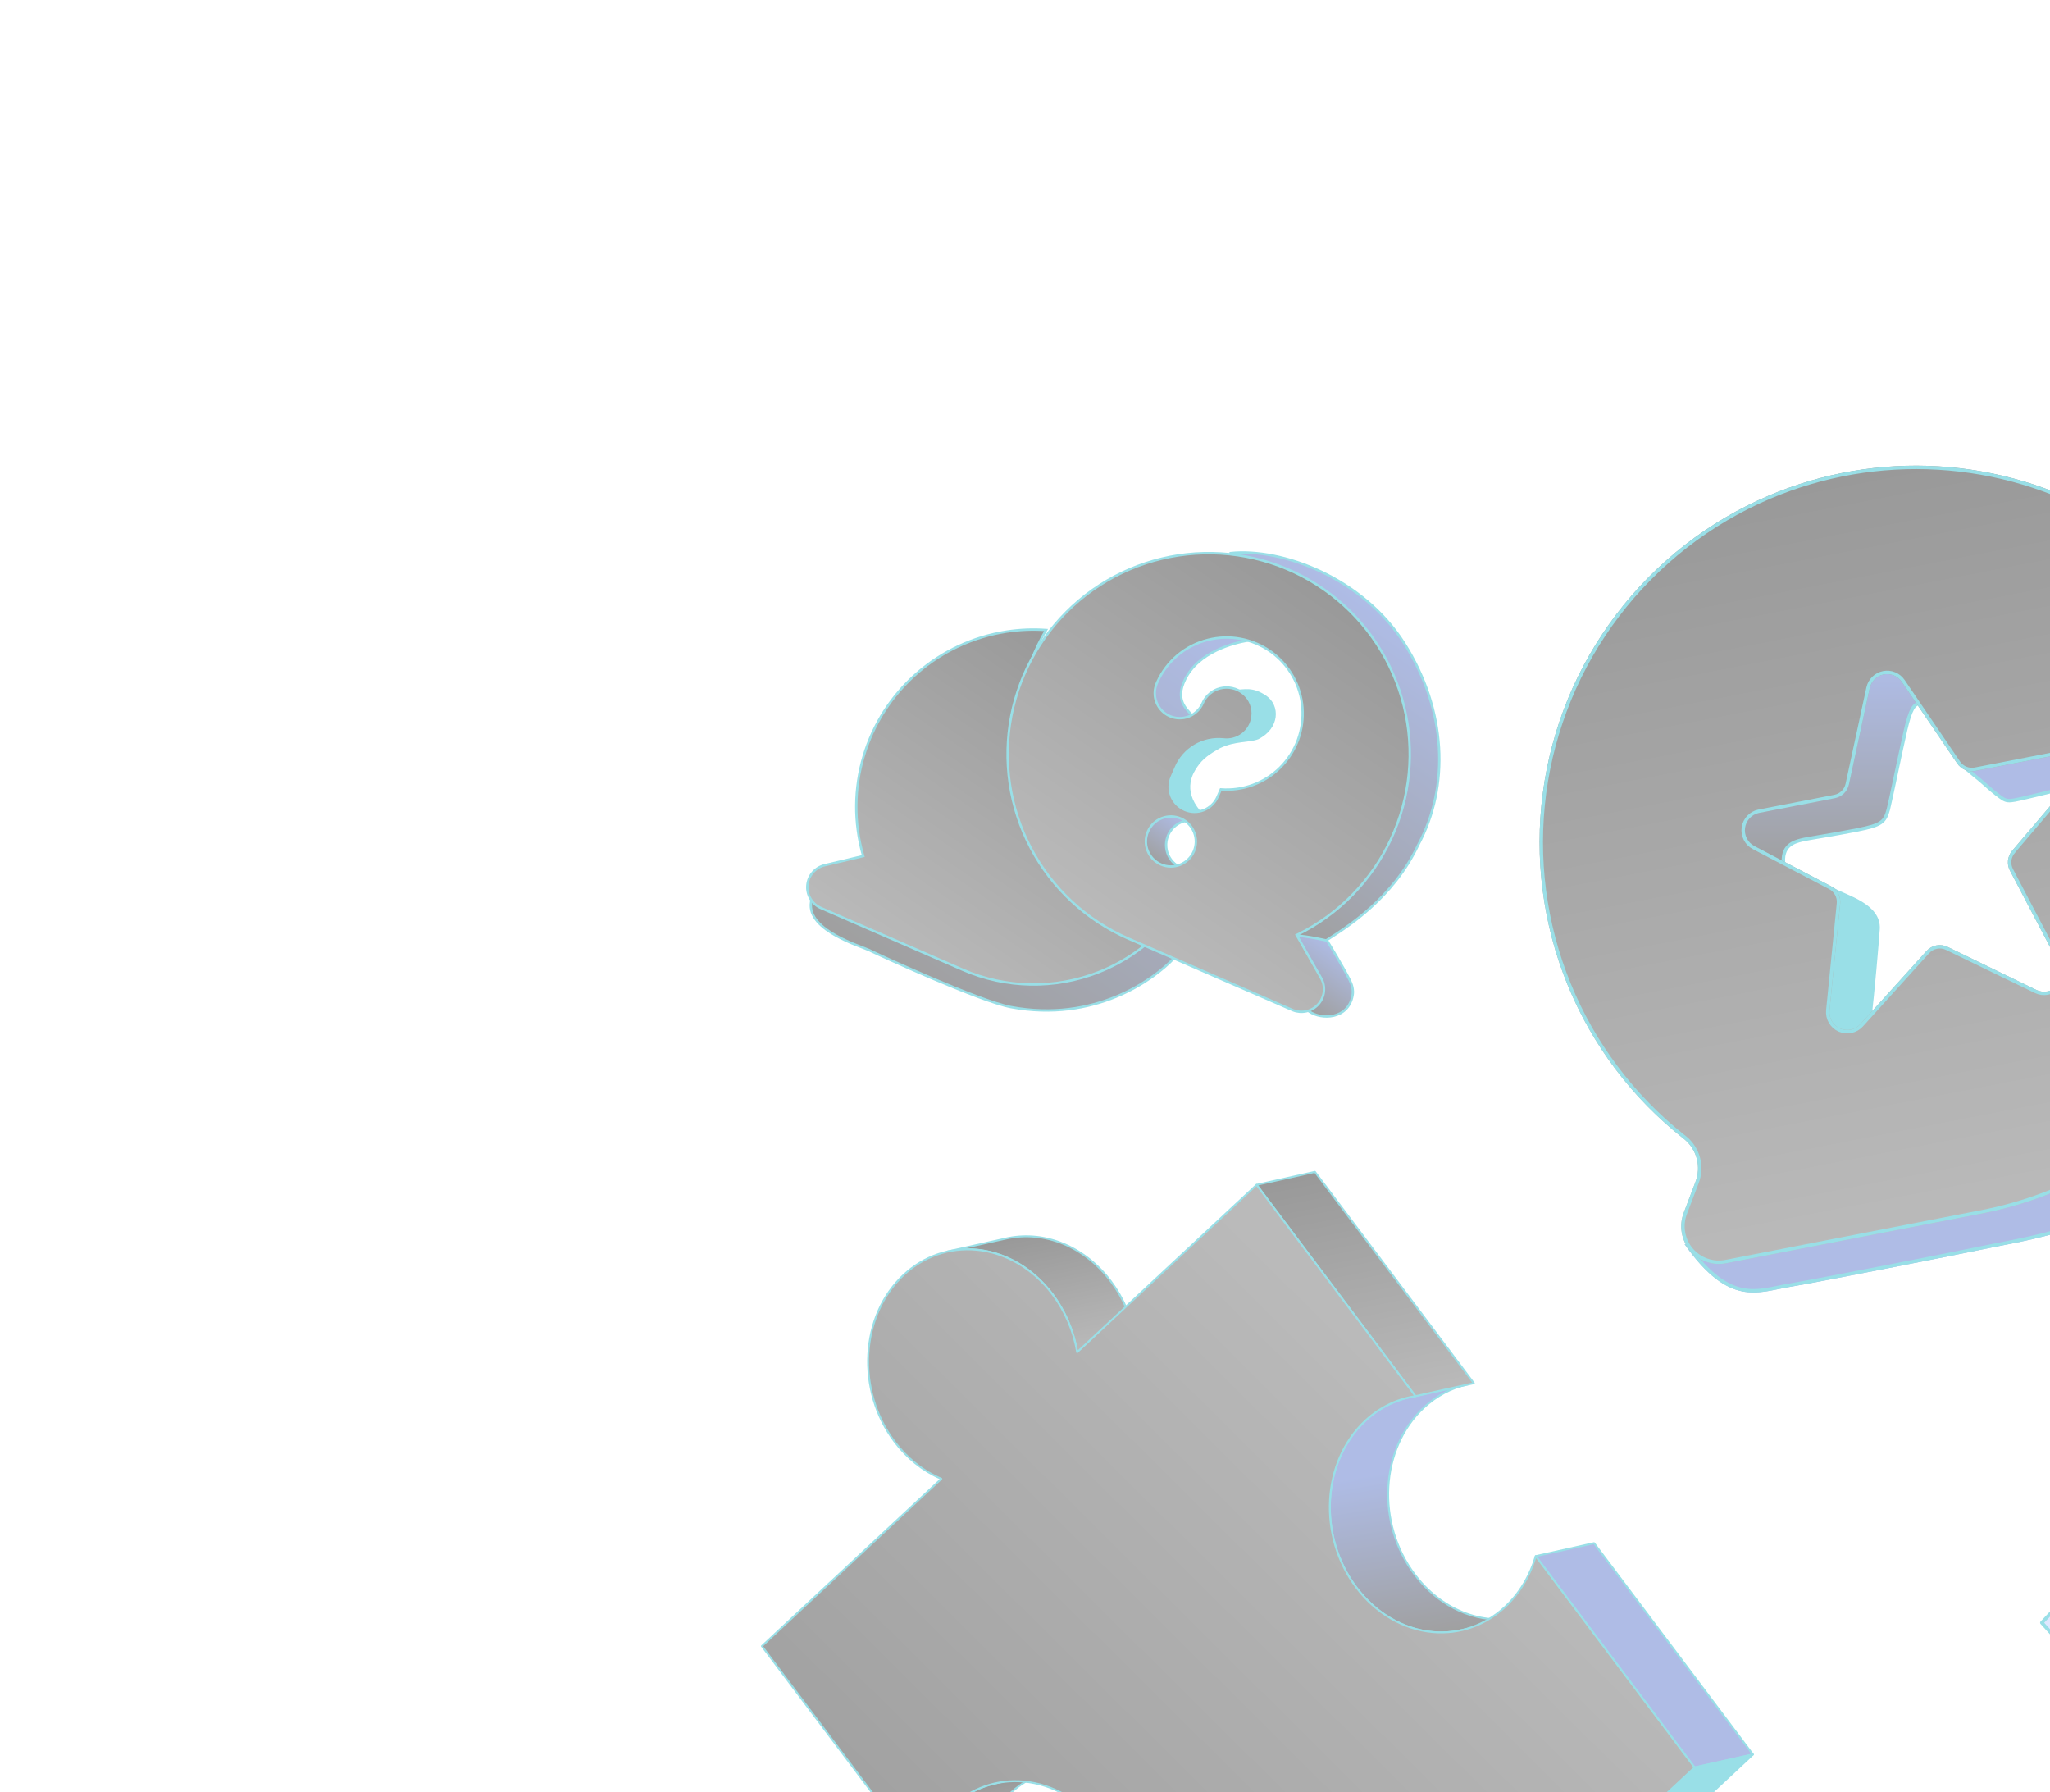
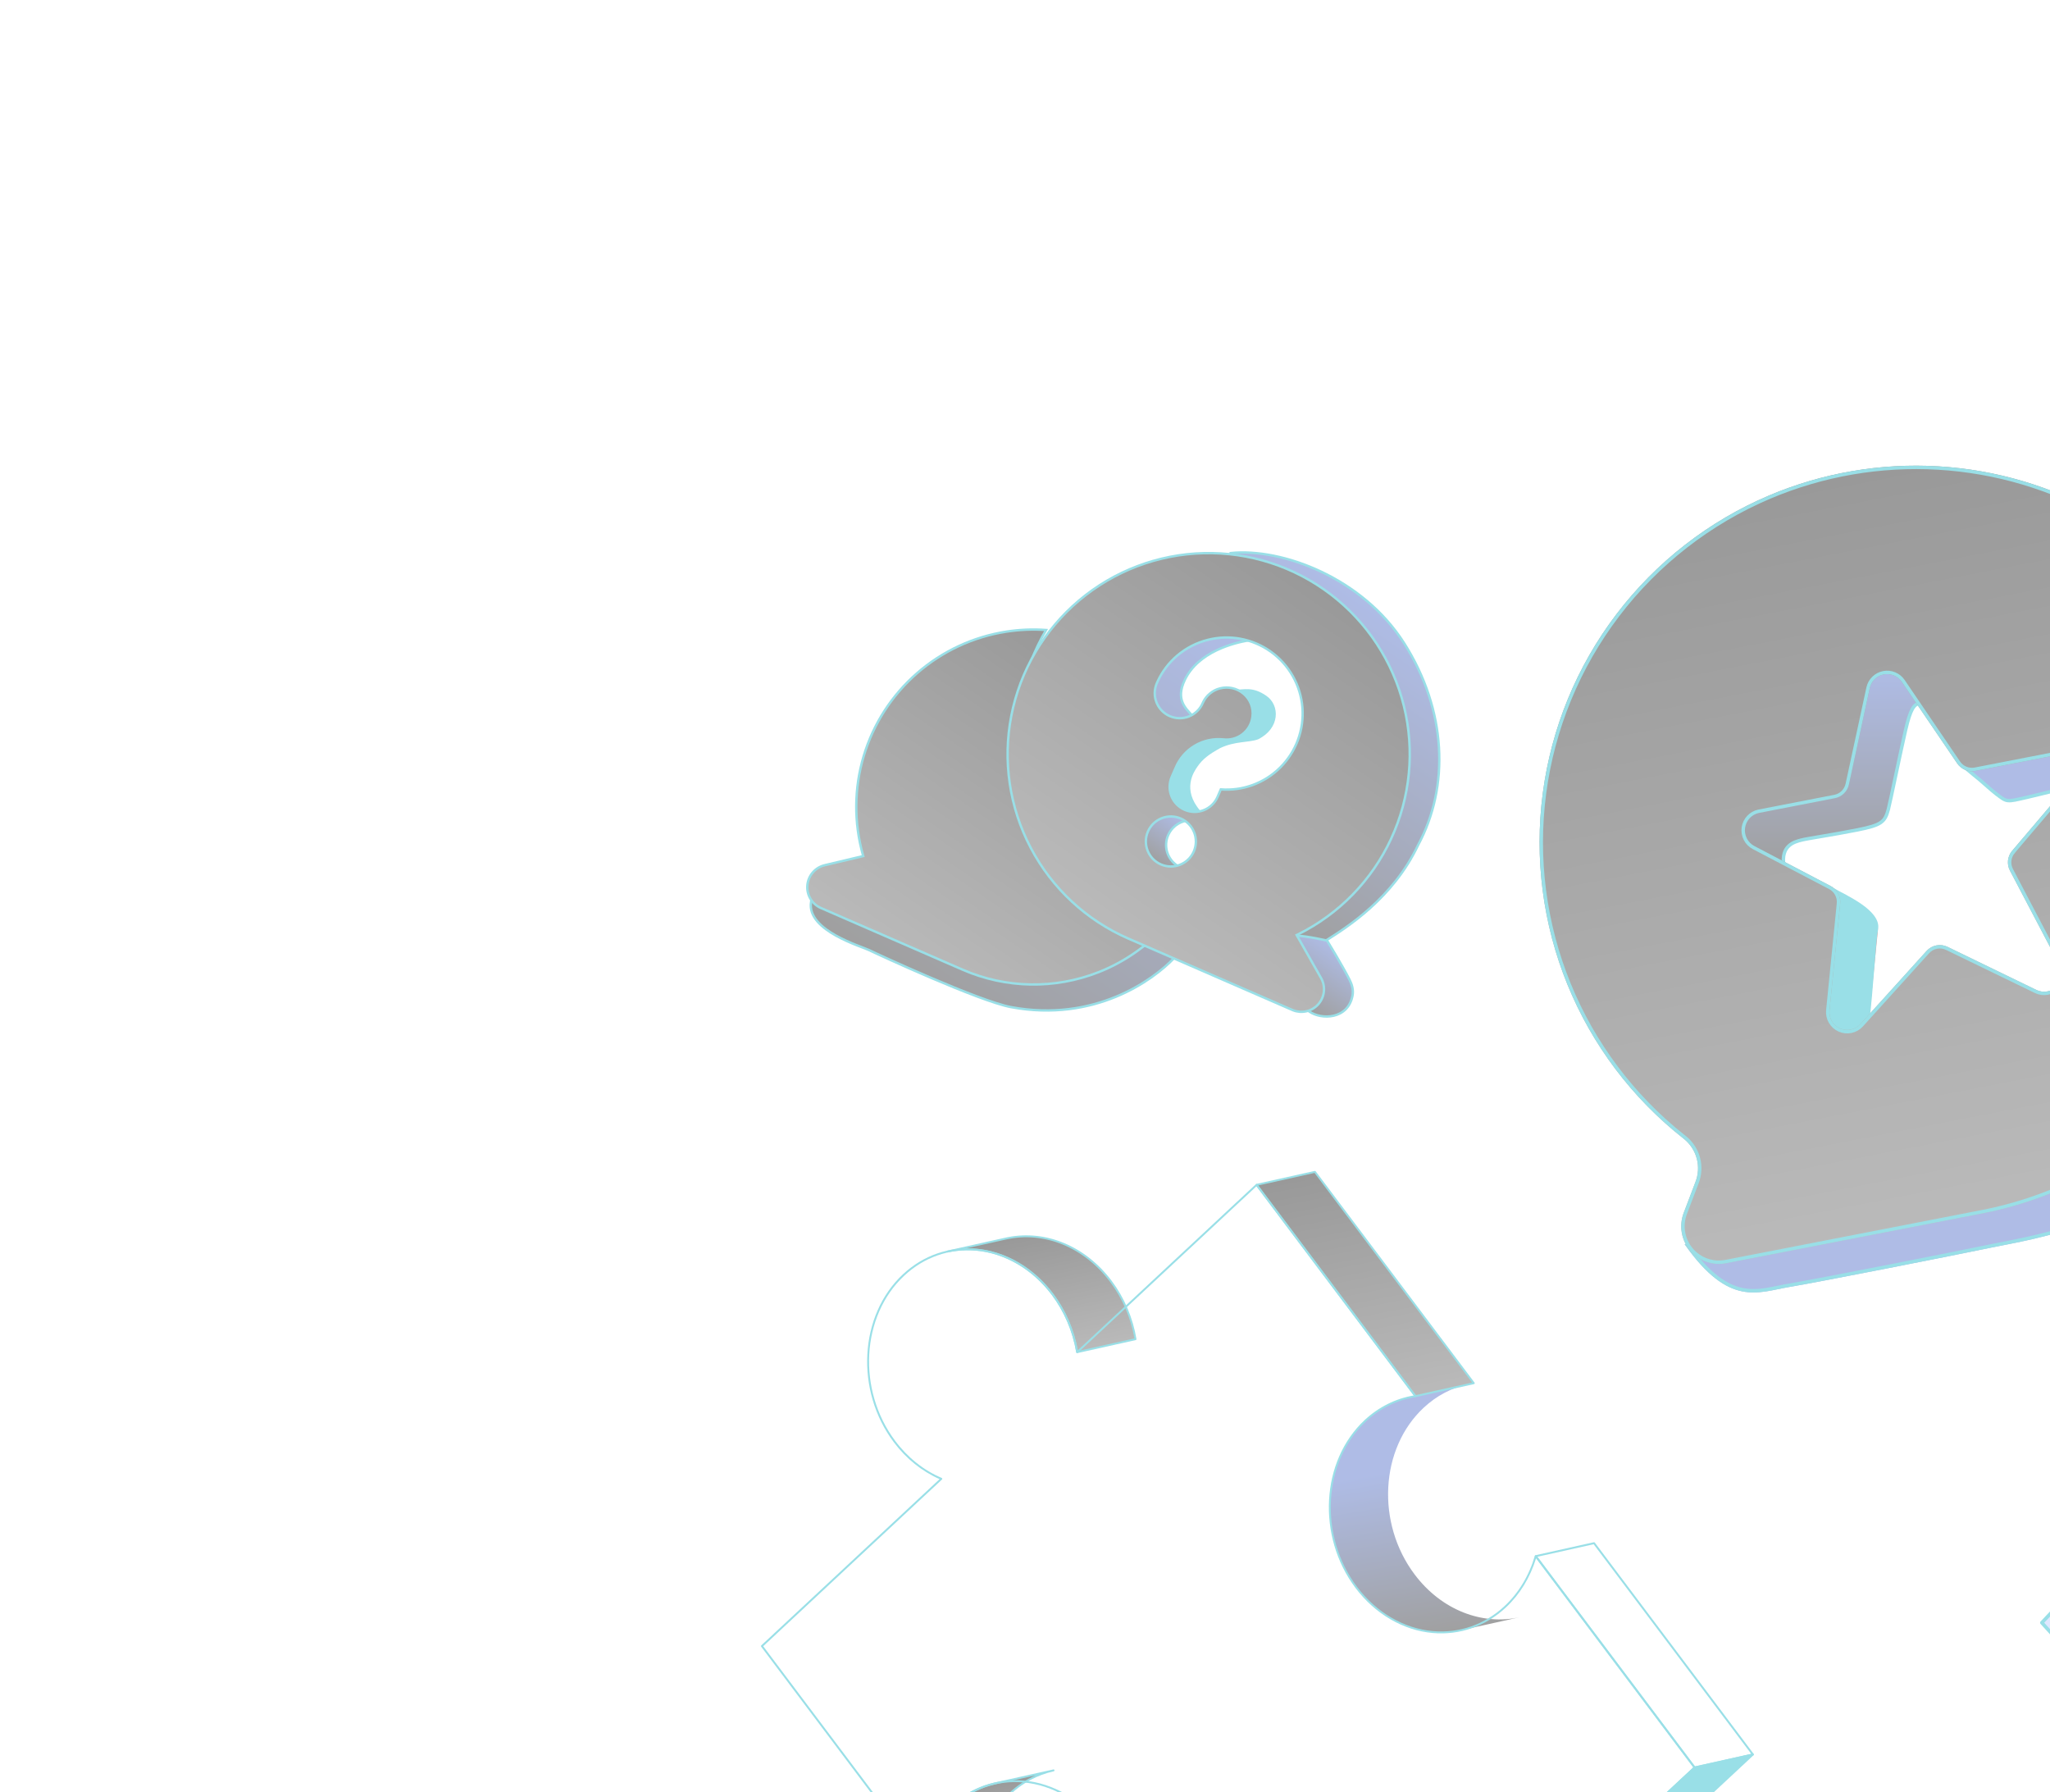
<svg xmlns="http://www.w3.org/2000/svg" width="643" height="562" viewBox="0 0 643 562" fill="none">
  <g opacity="0.4">
    <g clip-path="url(#clip0_51_568)">
      <path d="M312.165 559.27L330.46 555.198C325.505 556.301 320.768 558.731 316.677 562.546C312.056 566.854 308.859 572.378 307.105 578.423L288.81 582.495C290.563 576.449 293.761 570.925 298.382 566.617C302.473 562.803 307.21 560.373 312.165 559.27Z" fill="url(#paint0_linear_51_568)" />
      <path d="M330.403 554.903C330.48 554.889 330.559 554.906 330.623 554.95C330.688 554.994 330.733 555.061 330.749 555.137C330.765 555.214 330.75 555.294 330.709 555.359C330.667 555.425 330.601 555.472 330.525 555.491C325.433 556.624 320.843 559.071 316.881 562.765C312.467 566.88 309.186 572.323 307.393 578.506C307.378 578.558 307.349 578.604 307.31 578.641C307.271 578.678 307.223 578.704 307.17 578.715L288.875 582.787C288.779 582.809 288.664 582.777 288.591 582.699C288.556 582.661 288.531 582.615 288.518 582.564C288.506 582.513 288.507 582.46 288.522 582.41C290.346 576.123 293.684 570.586 298.177 566.397C302.161 562.683 306.976 560.117 312.1 558.976L330.395 554.904L330.403 554.903ZM306.867 578.168C308.701 571.951 312.02 566.476 316.472 562.325C318.993 559.975 321.764 558.119 324.754 556.775L312.231 559.562C307.139 560.696 302.548 563.143 298.587 566.836C294.289 570.843 291.066 576.108 289.244 582.09L306.867 578.168L306.867 578.168Z" fill="#00B0C2" />
      <path d="M297.211 392.486L315.506 388.415C327.125 385.829 339.942 390.543 348.436 401.84C352.527 407.281 355.084 413.554 356.161 419.968L337.866 424.039C336.789 417.626 334.232 411.353 330.14 405.912C321.647 394.615 308.83 389.901 297.211 392.486Z" fill="url(#paint1_linear_51_568)" />
      <path d="M316.193 387.964C328.146 385.625 340.529 390.824 348.675 401.659C352.647 406.941 355.338 413.255 356.457 419.918C356.47 419.993 356.453 420.071 356.41 420.135C356.367 420.199 356.301 420.244 356.226 420.26L337.931 424.332C337.892 424.341 337.85 424.342 337.81 424.334C337.77 424.326 337.732 424.311 337.699 424.288C337.665 424.265 337.636 424.236 337.614 424.202C337.592 424.167 337.577 424.129 337.57 424.089C336.468 417.521 333.816 411.298 329.901 406.092C321.728 395.221 309.23 390.118 297.277 392.779L297.269 392.781C297.193 392.794 297.113 392.778 297.049 392.734C296.984 392.69 296.939 392.623 296.923 392.546C296.907 392.47 296.921 392.39 296.963 392.324C297.005 392.258 297.071 392.211 297.147 392.193L315.442 388.121C315.692 388.066 315.943 388.013 316.193 387.964L316.193 387.964ZM355.817 419.736C354.686 413.272 352.054 407.151 348.196 402.02C340.022 391.149 327.534 386.04 315.572 388.707L303.075 391.489C313.33 391.311 323.407 396.456 330.38 405.73C334.29 410.931 336.959 417.13 338.108 423.677L355.817 419.736Z" fill="#00B0C2" />
      <path d="M442.026 438.207L460.321 434.136C455.367 435.238 450.631 437.661 446.541 441.474C432.858 454.231 431.587 477.634 443.703 493.748C452.196 505.044 465.013 509.759 476.632 507.173L458.337 511.245C446.718 513.83 433.901 509.116 425.407 497.82C413.292 481.705 414.562 458.303 428.246 445.546C432.336 441.733 437.072 439.31 442.026 438.207Z" fill="url(#paint2_linear_51_568)" />
-       <path d="M460.263 433.841C460.34 433.827 460.419 433.844 460.484 433.887C460.548 433.931 460.593 433.998 460.609 434.075C460.625 434.151 460.611 434.231 460.569 434.297C460.527 434.363 460.461 434.41 460.386 434.428L460.385 434.428C455.288 435.563 450.7 438.007 446.746 441.693C433.193 454.328 431.936 477.598 443.942 493.567C452.116 504.438 464.614 509.535 476.567 506.879C476.736 506.839 476.889 506.945 476.925 507.107C476.96 507.269 476.859 507.429 476.697 507.465L458.402 511.537C446.226 514.25 433.485 509.061 425.168 497.999C412.982 481.792 414.271 458.163 428.041 445.325C432.075 441.565 436.758 439.071 441.96 437.913L460.255 433.842L460.263 433.841ZM470.768 508.17C460.513 508.348 450.436 503.203 443.463 493.928C431.277 477.721 432.566 454.092 446.337 441.254C448.851 438.91 451.618 437.058 454.606 435.714L442.091 438.5C436.994 439.634 432.405 442.079 428.451 445.765C414.898 458.4 413.641 481.67 425.647 497.638C433.653 508.286 445.811 513.398 457.536 511.104C457.781 511.056 458.026 511.005 458.272 510.951L470.768 508.169L470.768 508.17Z" fill="#00B0C2" />
      <path d="M394.138 371.576L412.433 367.504L462.26 433.773L443.965 437.845L394.138 371.576Z" fill="url(#paint3_linear_51_568)" />
      <path d="M412.377 367.209C412.432 367.198 412.49 367.203 412.542 367.223C412.595 367.243 412.641 367.278 412.674 367.323L462.501 433.592C462.531 433.632 462.551 433.679 462.558 433.729C462.565 433.778 462.56 433.829 462.543 433.876C462.525 433.923 462.496 433.965 462.459 433.998C462.421 434.031 462.376 434.054 462.327 434.065L444.032 438.137L444.024 438.138C443.912 438.16 443.796 438.116 443.727 438.024L393.9 371.756C393.87 371.716 393.85 371.668 393.843 371.619C393.836 371.569 393.841 371.518 393.859 371.471C393.876 371.424 393.905 371.382 393.943 371.349C393.98 371.316 394.026 371.293 394.075 371.282L412.37 367.21L412.377 367.209ZM461.742 433.58L412.311 367.839L394.659 371.768L444.09 437.509L461.742 433.58Z" fill="#00B0C2" />
-       <path d="M481.692 488.019L499.987 483.948L549.814 550.216L531.519 554.288L481.692 488.019Z" fill="#3658C1" />
      <path d="M499.929 483.653C499.984 483.642 500.041 483.647 500.094 483.667C500.147 483.687 500.192 483.722 500.226 483.767L550.053 550.036C550.083 550.076 550.102 550.123 550.109 550.172C550.117 550.222 550.111 550.273 550.094 550.32C550.077 550.367 550.048 550.409 550.01 550.442C549.972 550.475 549.927 550.498 549.878 550.509L531.583 554.581L531.576 554.582C531.463 554.604 531.348 554.56 531.279 554.468L481.452 488.2C481.422 488.16 481.402 488.112 481.395 488.063C481.388 488.013 481.393 487.962 481.41 487.915C481.428 487.868 481.457 487.826 481.494 487.793C481.532 487.76 481.578 487.737 481.627 487.726L499.921 483.654L499.929 483.653L499.929 483.653ZM549.293 550.024L499.863 484.283L482.211 488.211L531.642 553.953L549.293 550.024Z" fill="#00B0C2" />
      <path d="M531.518 554.288L549.813 550.216L493.539 602.68L475.244 606.752L531.518 554.288Z" fill="#00B0C2" />
      <path d="M549.756 549.922C549.82 549.909 549.886 549.918 549.945 549.946C550.003 549.975 550.051 550.022 550.081 550.08C550.11 550.138 550.12 550.204 550.109 550.269C550.098 550.333 550.066 550.392 550.018 550.436L493.744 602.9C493.705 602.936 493.656 602.961 493.604 602.973L475.309 607.045C475.181 607.078 475.042 607.011 474.979 606.891C474.948 606.833 474.938 606.766 474.949 606.701C474.96 606.636 474.992 606.577 475.04 606.532L531.314 554.068C531.353 554.031 531.401 554.006 531.453 553.995L549.748 549.923L549.755 549.922L549.756 549.922ZM493.394 602.405L548.802 550.749L531.664 554.563L476.256 606.218L493.395 602.404L493.394 602.405Z" fill="#00B0C2" />
-       <path d="M487.074 670.68C473.39 683.437 452.477 680.716 440.361 664.602C436.27 659.161 433.713 652.888 432.636 646.474L376.362 698.938L326.535 632.669C332.188 631.81 337.634 629.276 342.255 624.968C355.938 612.211 357.209 588.808 345.093 572.694C332.977 556.58 312.065 553.859 298.381 566.616C293.76 570.924 290.562 576.448 288.809 582.494L238.982 516.225L295.256 463.762C289.776 461.454 284.68 457.548 280.588 452.106C268.472 435.992 269.743 412.59 283.427 399.833C297.11 387.076 318.023 389.797 330.139 405.911C334.231 411.352 336.788 417.625 337.865 424.039L394.139 371.575L443.965 437.844C438.313 438.703 432.867 441.237 428.246 445.545C414.562 458.302 413.291 481.705 425.407 497.819C437.523 513.933 458.436 516.654 472.12 503.896C476.74 499.588 479.938 494.064 481.692 488.019L531.518 554.287L475.244 606.751C480.725 609.059 485.821 612.965 489.913 618.406C502.028 634.52 500.757 657.922 487.074 670.68L487.074 670.68Z" fill="url(#paint4_linear_51_568)" />
      <path d="M394.082 371.281C394.137 371.271 394.194 371.276 394.247 371.296C394.299 371.316 394.345 371.351 394.379 371.396L444.206 437.664C444.237 437.705 444.257 437.754 444.264 437.806C444.271 437.857 444.264 437.91 444.244 437.958C444.225 438.006 444.193 438.048 444.152 438.08C444.111 438.112 444.063 438.133 444.012 438.141C438.242 439.019 432.861 441.655 428.452 445.766C414.899 458.4 413.642 481.67 425.648 497.639C431.678 505.658 440.349 510.718 449.438 511.521C457.724 512.253 465.706 509.467 471.916 503.677C476.33 499.562 479.611 494.119 481.405 487.936C481.437 487.827 481.53 487.75 481.639 487.724C481.693 487.714 481.75 487.72 481.802 487.74C481.854 487.76 481.899 487.794 481.932 487.839L531.759 554.107C531.804 554.167 531.825 554.24 531.818 554.314C531.812 554.388 531.778 554.457 531.724 554.508L475.787 606.657C481.318 609.079 486.277 613.071 490.153 618.227C502.339 634.433 501.05 658.062 487.28 670.9C480.944 676.807 472.797 679.649 464.34 678.902C455.082 678.084 446.255 672.938 440.124 664.783C436.26 659.645 433.609 653.532 432.437 647.071L376.567 699.158C376.537 699.187 376.5 699.209 376.46 699.223C376.421 699.236 376.378 699.241 376.336 699.238C376.295 699.234 376.254 699.222 376.217 699.201C376.18 699.181 376.148 699.153 376.123 699.119L326.296 632.851C326.265 632.809 326.245 632.76 326.239 632.709C326.232 632.657 326.239 632.605 326.258 632.557C326.278 632.509 326.309 632.466 326.35 632.434C326.391 632.402 326.439 632.381 326.491 632.373C332.262 631.496 337.642 628.86 342.051 624.749C355.603 612.114 356.86 588.844 344.854 572.876C338.825 564.857 330.154 559.797 321.064 558.994C312.78 558.262 304.797 561.047 298.586 566.837C294.172 570.952 290.891 576.396 289.098 582.579C289.066 582.688 288.987 582.769 288.864 582.79C288.752 582.811 288.638 582.766 288.57 582.675L238.743 516.407C238.699 516.347 238.677 516.274 238.684 516.2C238.69 516.126 238.724 516.057 238.778 516.006L294.716 463.857C289.185 461.435 284.225 457.443 280.349 452.288C268.163 436.081 269.452 412.452 283.222 399.614C289.558 393.707 297.705 390.865 306.162 391.612C315.421 392.43 324.247 397.576 330.379 405.731C334.242 410.869 336.893 416.982 338.065 423.442L393.934 371.356C393.975 371.318 394.026 371.292 394.081 371.281L394.082 371.281ZM443.427 437.627L394.1 372.023L338.07 424.259C338.03 424.296 337.981 424.322 337.929 424.333C337.876 424.344 337.821 424.341 337.769 424.323C337.718 424.306 337.673 424.275 337.637 424.234C337.602 424.193 337.579 424.143 337.57 424.089C336.467 417.522 333.815 411.298 329.901 406.092C323.871 398.073 315.2 393.013 306.111 392.21C297.826 391.478 289.843 394.264 283.633 400.053C270.08 412.688 268.822 435.958 280.829 451.927C284.741 457.129 289.77 461.126 295.374 463.486C295.42 463.505 295.461 463.536 295.492 463.575C295.524 463.614 295.544 463.661 295.553 463.71C295.562 463.759 295.558 463.81 295.542 463.858C295.526 463.905 295.499 463.948 295.462 463.982L239.386 516.262L288.693 581.839C290.55 575.788 293.821 570.459 298.178 566.397C304.514 560.49 312.661 557.648 321.117 558.395C330.376 559.213 339.203 564.359 345.334 572.514C357.52 588.721 356.231 612.35 342.461 625.188C338.089 629.264 332.78 631.921 327.076 632.887L376.402 698.491L432.432 646.255C432.472 646.218 432.521 646.193 432.574 646.182C432.627 646.17 432.682 646.174 432.733 646.191C432.784 646.209 432.83 646.239 432.865 646.281C432.9 646.322 432.924 646.372 432.933 646.425C434.035 652.993 436.688 659.217 440.602 664.423C446.631 672.442 455.302 677.502 464.392 678.305C472.677 679.036 480.659 676.251 486.87 670.461C500.422 657.827 501.68 634.557 489.673 618.588C485.762 613.386 480.733 609.389 475.128 607.029C475.082 607.01 475.041 606.979 475.01 606.94C474.979 606.9 474.958 606.854 474.949 606.805C474.94 606.755 474.944 606.704 474.96 606.657C474.976 606.609 475.003 606.566 475.04 606.532L531.117 554.253L481.81 488.676C479.952 494.727 476.681 500.056 472.325 504.117C465.988 510.024 457.842 512.866 449.385 512.119C440.127 511.302 431.3 506.155 425.168 498C412.983 481.794 414.272 458.164 428.042 445.327C432.414 441.251 437.726 438.593 443.427 437.627L443.427 437.627Z" fill="#00B0C2" />
    </g>
    <g clip-path="url(#clip1_51_568)">
      <path d="M566.684 163.982C547.76 172.018 531.26 184.853 518.815 201.219C506.37 217.584 498.41 236.914 495.723 257.297C493.035 277.68 495.712 298.412 503.489 317.444C511.267 336.476 523.876 353.15 540.07 365.817C542.014 367.406 543.402 369.572 544.033 372.003C544.664 374.433 544.505 377.001 543.579 379.335L539.918 388.96C539.17 390.927 538.961 393.06 539.313 395.135C539.665 397.211 540.566 399.155 541.922 400.766C543.278 402.377 545.039 403.596 547.024 404.297C549.009 404.998 551.146 405.157 553.213 404.755L632.115 389.418C662.154 383.915 688.979 367.2 707.156 342.66C725.333 318.12 733.503 287.589 730.013 257.25C727.606 239.21 721.068 221.968 710.907 206.868C700.747 191.768 687.238 179.216 671.433 170.191C655.628 161.166 637.954 155.91 619.785 154.833C601.617 153.756 583.445 156.887 566.684 163.982ZM660.433 254.81L642.932 275.416C642.212 276.264 641.763 277.307 641.641 278.411C641.518 279.516 641.729 280.632 642.246 281.616L657.897 311.43C658.443 312.469 658.647 313.654 658.48 314.815C658.313 315.977 657.783 317.056 656.967 317.899C656.151 318.742 655.089 319.305 653.933 319.51C652.778 319.714 651.587 319.548 650.532 319.036L622.673 305.526C621.587 305 620.36 304.84 619.176 305.07C617.992 305.3 616.915 305.908 616.105 306.802L595.336 329.765C594.549 330.635 593.507 331.235 592.359 331.478C591.211 331.722 590.016 331.597 588.943 331.121C587.871 330.645 586.976 329.843 586.386 328.829C585.796 327.814 585.541 326.64 585.658 325.472L589.001 291.965C589.111 290.859 588.888 289.746 588.361 288.768C587.834 287.789 587.027 286.991 586.042 286.475L562.096 273.925C561.073 273.389 560.242 272.548 559.718 271.519C559.193 270.49 559.001 269.324 559.169 268.181C559.336 267.038 559.854 265.976 560.652 265.14C561.449 264.305 562.486 263.737 563.62 263.517L587.36 258.902C588.431 258.694 589.417 258.176 590.196 257.413C590.976 256.65 591.514 255.675 591.745 254.609L598.275 224.393C598.506 223.326 599.044 222.351 599.824 221.588C600.603 220.825 601.589 220.307 602.66 220.099C603.731 219.891 604.839 220.001 605.848 220.417C606.856 220.833 607.721 221.535 608.334 222.438L625.71 248.006C626.323 248.909 627.187 249.612 628.196 250.027C629.204 250.443 630.313 250.554 631.384 250.345L655.121 245.731C656.255 245.511 657.429 245.648 658.481 246.124C659.534 246.6 660.412 247.391 660.995 248.388C661.578 249.385 661.837 250.538 661.737 251.689C661.636 252.839 661.18 253.93 660.433 254.81Z" fill="#CE0000" />
    </g>
    <path d="M717.945 217.295C705.058 191.981 676.599 171.474 664.249 164.135C668.902 168.968 680.465 181.748 689.486 194.206C700.762 209.777 712.576 247.902 713.112 267.233C713.649 286.563 697.54 312.338 685.19 328.447C673.032 344.306 642.233 362.275 625.587 368.182C608.941 374.089 555.782 385.902 528.397 390.197C542.358 410.065 551.486 405.232 561.152 403.622C570.817 402.011 613.537 393.558 624.513 391.271C637.4 388.587 672.84 383.754 697.54 354.758C744.793 303.746 732.98 246.828 717.945 217.295Z" fill="url(#paint5_linear_51_568)" />
    <path d="M667.431 166.736C673.576 170.671 682.034 176.75 690.537 184.375C700.782 193.561 711.065 204.964 717.467 217.539C732.44 246.949 744.195 303.603 697.147 354.393L697.139 354.401L697.132 354.41C672.572 383.242 637.332 388.052 624.404 390.746C613.427 393.033 570.718 401.482 561.064 403.092C559.843 403.295 558.632 403.55 557.434 403.797C556.232 404.044 555.04 404.284 553.839 404.467C551.44 404.831 549.026 404.958 546.493 404.438C541.569 403.428 536.051 399.941 529.335 390.591C556.969 386.185 609.246 374.55 625.767 368.688C634.139 365.718 646.037 359.727 657.361 352.499C668.676 345.276 679.479 336.778 685.616 328.773C691.805 320.702 698.94 310.203 704.463 299.291C709.979 288.393 713.922 277.018 713.65 267.218C713.379 257.479 710.274 243.059 705.838 229.146C701.403 215.237 695.61 201.747 689.921 193.89C682.356 183.444 673.012 172.778 667.431 166.736Z" stroke="#00B0C2" stroke-width="1.074" />
    <path d="M597.665 229.108C599.276 222.128 600.35 221.054 601.961 220.517C600.708 217.653 597.236 211.603 593.369 210.314C588.537 208.704 585.852 213.536 584.778 216.221C583.704 218.906 579.408 239.847 578.871 242.532C578.334 245.217 578.334 246.828 576.187 248.439C574.039 250.05 559.541 251.661 550.949 253.809C544.076 255.527 545.221 261.684 546.653 264.548C550.233 266.517 557.823 270.669 559.541 271.528C558.467 265.085 562.907 264.011 564.911 263.474C566.915 262.937 574.576 261.863 582.63 260.252C590.147 258.749 591.222 257.817 592.296 253.809C592.871 251.661 596.054 236.089 597.665 229.108Z" fill="url(#paint6_linear_51_568)" />
    <path d="M597.665 229.108C599.276 222.128 600.35 221.054 601.961 220.517C600.708 217.653 597.236 211.603 593.369 210.314C588.537 208.704 585.852 213.536 584.778 216.221C583.704 218.906 579.408 239.847 578.871 242.532C578.334 245.217 578.334 246.828 576.187 248.439C574.039 250.05 559.541 251.661 550.949 253.809C544.076 255.527 545.221 261.684 546.653 264.548C550.233 266.517 557.823 270.669 559.541 271.528C558.467 265.085 562.907 264.011 564.911 263.474C566.915 262.937 574.576 261.863 582.63 260.252C590.147 258.749 591.222 257.817 592.296 253.809C592.871 251.661 596.054 236.089 597.665 229.108Z" stroke="#00B0C2" stroke-width="1.074" />
    <path d="M589.073 291.397C590.147 285.49 578.832 280.657 575.112 278.509C574.038 287.996 572.857 309.224 572.428 313.949C571.891 319.856 572.428 322.54 578.334 324.151C583.059 325.44 585.673 321.825 586.389 319.856C587.462 311.264 588.377 295.224 589.073 291.397Z" fill="#00B0C2" />
-     <path d="M589.073 291.396C589.61 283.879 578.832 281.194 575.112 279.046C574.038 288.532 572.857 309.223 572.428 313.949C571.891 319.855 572.428 322.54 578.334 324.151C583.059 325.44 585.673 321.824 586.389 319.855C587.462 311.264 588.796 295.276 589.073 291.396Z" stroke="#00B0C2" stroke-width="1.074" />
    <path d="M626.124 248.976C624.406 247.687 619.859 243.785 617.533 241.995L616.459 240.921L616.996 239.847C623.26 238.236 637.186 234.907 642.77 234.477C649.751 233.94 650.824 236.625 652.435 239.847C653.724 242.424 653.151 245.038 651.898 246.291C649.393 246.649 641.374 248.761 635.789 250.05C629.176 251.576 629.602 251.584 626.124 248.976Z" fill="#3658C1" />
    <path d="M626.124 248.976C624.406 247.687 621.47 244.859 619.143 243.069L615.922 240.384L616.995 239.847C623.26 238.236 637.185 234.907 642.77 234.477C649.75 233.94 650.824 236.625 652.435 239.847C653.724 242.424 653.151 245.038 651.898 246.291C649.392 246.649 641.374 248.761 635.789 250.05C629.175 251.576 629.602 251.584 626.124 248.976Z" stroke="#00B0C2" stroke-width="1.074" />
    <g clip-path="url(#clip2_51_568)">
      <path d="M554.872 155.391C535.947 163.427 519.448 176.262 507.002 192.628C494.557 208.993 486.598 228.323 483.91 248.706C481.222 269.089 483.899 289.821 491.677 308.853C499.454 327.885 512.063 344.559 528.257 357.226C530.201 358.815 531.59 360.981 532.22 363.412C532.851 365.842 532.692 368.41 531.766 370.744L528.105 380.368C527.357 382.336 527.148 384.469 527.5 386.544C527.853 388.62 528.753 390.564 530.109 392.175C531.465 393.785 533.226 395.005 535.212 395.706C537.197 396.407 539.333 396.565 541.4 396.164L620.303 380.827C650.342 375.324 677.166 358.609 695.343 334.069C713.52 309.529 721.691 278.998 718.2 248.659C715.793 230.619 709.255 213.377 699.095 198.277C688.934 183.177 675.425 170.625 659.621 161.6C643.816 152.575 626.141 147.319 607.972 146.242C589.804 145.165 571.632 148.296 554.872 155.391ZM648.62 246.219L631.119 266.825C630.4 267.673 629.95 268.716 629.828 269.82C629.706 270.925 629.916 272.041 630.433 273.025L646.084 302.839C646.63 303.878 646.834 305.063 646.667 306.224C646.5 307.386 645.97 308.465 645.154 309.308C644.338 310.151 643.276 310.714 642.121 310.919C640.965 311.123 639.775 310.957 638.719 310.445L610.86 296.935C609.775 296.409 608.548 296.249 607.364 296.479C606.179 296.709 605.102 297.317 604.292 298.211L583.523 321.174C582.736 322.044 581.694 322.644 580.547 322.887C579.399 323.131 578.203 323.006 577.131 322.53C576.058 322.054 575.163 321.252 574.573 320.238C573.983 319.223 573.728 318.049 573.845 316.881L577.188 283.374C577.298 282.268 577.076 281.155 576.548 280.177C576.021 279.198 575.214 278.4 574.23 277.884L550.283 265.334C549.26 264.798 548.429 263.957 547.905 262.928C547.38 261.899 547.189 260.732 547.356 259.59C547.523 258.447 548.041 257.384 548.839 256.549C549.636 255.714 550.673 255.146 551.807 254.926L575.548 250.311C576.618 250.103 577.604 249.585 578.384 248.822C579.163 248.058 579.701 247.084 579.932 246.018L586.463 215.802C586.693 214.735 587.231 213.76 588.011 212.997C588.79 212.234 589.776 211.716 590.847 211.508C591.918 211.299 593.026 211.41 594.035 211.826C595.043 212.242 595.908 212.944 596.521 213.846L613.897 239.415C614.51 240.318 615.375 241.02 616.383 241.436C617.392 241.852 618.5 241.962 619.571 241.754L643.308 237.14C644.442 236.92 645.616 237.057 646.669 237.533C647.721 238.009 648.599 238.8 649.182 239.797C649.766 240.794 650.025 241.947 649.924 243.098C649.823 244.248 649.368 245.339 648.62 246.219Z" fill="url(#paint7_linear_51_568)" />
      <path d="M555.081 155.885C571.765 148.822 589.854 145.706 607.94 146.778C626.026 147.85 643.621 153.082 659.355 162.066C675.088 171.05 688.534 183.545 698.649 198.577C708.447 213.139 714.861 229.701 717.431 247.049L717.667 248.721C721.141 278.924 713.007 309.32 694.911 333.75C676.815 358.18 650.11 374.82 620.206 380.298L541.298 395.636C539.325 396.02 537.285 395.869 535.39 395.2C533.495 394.53 531.814 393.367 530.52 391.829C529.226 390.292 528.366 388.436 528.03 386.455C527.693 384.473 527.892 382.438 528.607 380.559L532.268 370.935L532.267 370.934C533.233 368.496 533.399 365.814 532.74 363.276C532.081 360.736 530.629 358.471 528.597 356.81L528.588 356.803L527.835 356.208C512.076 343.674 499.795 327.299 492.173 308.65C484.431 289.704 481.766 269.067 484.442 248.776C487.118 228.485 495.041 209.244 507.43 192.953C519.818 176.662 536.243 163.885 555.081 155.885ZM590.745 210.981C589.571 211.209 588.489 211.776 587.635 212.613C586.78 213.45 586.19 214.52 585.938 215.689L579.407 245.904C579.199 246.867 578.712 247.748 578.008 248.438C577.303 249.128 576.412 249.595 575.445 249.784L551.705 254.399L551.473 254.449C550.32 254.719 549.27 255.32 548.45 256.178C547.576 257.094 547.008 258.259 546.825 259.511C546.642 260.764 546.851 262.044 547.426 263.172C548.001 264.3 548.912 265.222 550.034 265.81L573.981 278.359C574.87 278.825 575.6 279.548 576.076 280.432C576.552 281.316 576.753 282.322 576.653 283.321L573.31 316.827C573.182 318.107 573.462 319.395 574.108 320.507C574.755 321.619 575.737 322.5 576.913 323.021C578.089 323.543 579.4 323.679 580.658 323.412C581.916 323.145 583.058 322.488 583.921 321.534L604.691 298.572C605.422 297.763 606.396 297.213 607.466 297.005C608.536 296.798 609.645 296.943 610.626 297.418L638.485 310.928C639.642 311.489 640.947 311.671 642.214 311.447C643.481 311.223 644.645 310.606 645.54 309.682C646.435 308.757 647.015 307.573 647.198 306.3C647.37 305.106 647.184 303.891 646.667 302.805L646.56 302.589L630.908 272.775C630.442 271.886 630.251 270.878 630.362 269.88C630.472 268.881 630.879 267.938 631.529 267.173L631.527 267.172L649.03 246.567C649.849 245.602 650.348 244.406 650.459 243.145C650.569 241.883 650.285 240.619 649.646 239.526C649.006 238.433 648.044 237.565 646.89 237.043C645.736 236.522 644.449 236.371 643.206 236.613L619.469 241.227C618.501 241.415 617.499 241.316 616.588 240.94C615.676 240.564 614.895 239.929 614.341 239.113L596.965 213.545C596.293 212.556 595.345 211.785 594.24 211.329C593.134 210.873 591.919 210.753 590.745 210.981Z" stroke="#00B0C2" stroke-width="1.074" />
    </g>
    <path d="M415.59 293.903C417.232 296.581 420.911 302.588 423.304 307.258C424.073 308.757 424.557 310.481 424.236 312.205C423.535 315.97 421.074 317.895 418.326 318.534C415.607 319.166 412.593 318.546 410.69 317.237L410.169 316.879L410.734 316.596C412.518 315.7 413.33 314.326 413.507 312.635C413.687 310.913 413.209 308.849 412.348 306.628C410.625 302.179 407.463 297.316 405.424 293.623L405.092 293.023L405.776 293.07L415.297 293.726L415.49 293.738L415.59 293.903Z" fill="url(#paint8_linear_51_568)" stroke="#00B0C2" stroke-width="0.747" />
    <path d="M372.017 257.396C369.604 257.87 367.457 259.481 366.402 261.904C364.883 265.396 366.143 269.395 369.206 271.433L369.961 271.936L369.071 272.111C367.438 272.431 365.695 272.278 364.054 271.564C359.755 269.693 357.787 264.692 359.658 260.393C361.529 256.095 366.53 254.126 370.829 255.997C371.299 256.201 371.74 256.445 372.151 256.719L372.907 257.221L372.017 257.396Z" fill="url(#paint9_linear_51_568)" stroke="#00B0C2" stroke-width="0.747" />
    <path d="M414.438 179.301C424.388 184.021 433.948 191.505 440.443 201.741C453.776 222.753 454.696 246.633 444.832 264.959C436.871 281.829 422.26 290.919 416.093 294.833L415.978 294.907L415.842 294.888C415.216 294.801 411.078 293.678 405.202 293.262L403.811 293.163L405.065 292.554C416.571 286.956 426.664 277.038 433.306 265.415C439.947 253.79 443.119 240.49 440.833 228.132C432.521 183.203 392.06 175.196 385.981 174.178L386.005 173.438C394.127 172.613 404.492 174.583 414.438 179.301Z" fill="url(#paint10_linear_51_568)" stroke="#00B0C2" stroke-width="0.747" />
    <path d="M368.325 300.404C361.677 307.41 343.306 320.718 317.105 315.836C314.583 315.366 310.685 314.081 306.243 312.414C301.792 310.744 296.77 308.679 291.988 306.638C282.426 302.555 273.806 298.555 272.614 297.964C272.338 297.827 271.833 297.629 271.137 297.363C270.45 297.1 269.593 296.777 268.636 296.397C266.723 295.635 264.399 294.636 262.188 293.402C259.981 292.17 257.864 290.689 256.382 288.956C254.895 287.217 254.027 285.195 254.391 282.91L254.463 282.459L254.89 282.619C257.068 283.432 265.937 287.375 274.819 291.333C283.717 295.298 292.634 299.28 294.942 300.19C297.276 301.111 302.37 303.376 308.462 305.193C314.554 307.011 321.592 308.364 327.79 307.484C340 305.493 347.555 303.028 359.634 295.975L359.802 295.877L359.98 295.96L368.212 299.808L368.681 300.028L368.325 300.404ZM391.319 200.877C389.254 201.259 385.394 202.103 381.512 203.981C377.629 205.859 373.758 208.757 371.619 213.23C370.107 216.393 370.221 218.614 370.912 220.311C371.618 222.045 372.933 223.268 373.983 224.458L374.384 224.911L373.799 225.066C372.073 225.525 368.788 225.694 365.925 224.477C364.485 223.865 363.143 222.898 362.167 221.434C361.191 219.969 360.598 218.03 360.617 215.506C360.627 214.228 361.321 212.576 362.499 210.843C363.686 209.097 365.398 207.222 367.518 205.491C371.755 202.031 377.659 199.12 384.32 199.001C387.595 198.942 390.343 199.9 391.34 200.148L391.319 200.877Z" fill="url(#paint11_linear_51_568)" stroke="#00B0C2" stroke-width="0.747" />
    <path d="M397.205 218.213C392.897 215.25 390.396 216.249 386.665 216.403C387.28 216.826 388.609 217.965 388.915 218.404C392.569 223.636 391.606 225.694 390.317 228.887C387.777 232.58 384.892 231.502 380.122 231.848C369.85 232.942 367.886 239.751 365.943 245.214C366.191 256.717 375.02 255.083 376.482 254.276C370.674 247.562 374.463 242.053 375.542 240.484L375.542 240.484C377.235 238.022 379.121 236.599 382.776 234.58C387.47 232.368 391.605 232.946 394.625 231.85C401.512 228.428 401.514 221.176 397.205 218.213Z" fill="#00B0C2" />
    <g clip-path="url(#clip3_51_568)">
      <path d="M328.102 197.569C324.464 203.757 321.868 210.557 320.475 217.703C317.694 231.971 319.868 246.761 326.636 259.625C333.404 272.489 344.361 282.657 357.694 288.447L357.694 288.445L364.541 291.425C358.999 297.257 352.208 301.877 344.578 304.88C330.844 310.285 315.525 310.012 301.992 304.123L257.472 284.747C256.107 284.152 254.963 283.144 254.203 281.863C253.443 280.583 253.106 279.095 253.238 277.612C253.37 276.129 253.965 274.725 254.94 273.599C255.914 272.473 257.219 271.682 258.667 271.338L270.38 268.552L270.759 268.462L270.654 268.087C267.803 257.957 267.886 247.224 270.893 237.139C273.901 227.053 279.709 218.028 287.643 211.113C295.577 204.198 305.312 199.677 315.714 198.076C319.831 197.442 323.986 197.277 328.102 197.569Z" fill="url(#paint12_linear_51_568)" stroke="#00B0C2" stroke-width="0.747" />
      <path d="M377.554 173.474C391.915 173.119 405.967 177.677 417.385 186.395C428.803 195.113 436.903 207.469 440.344 221.416C443.785 235.364 442.362 250.069 436.309 263.097C430.257 276.125 419.937 286.697 407.059 293.063L406.704 293.238L406.899 293.582L414.363 306.72L414.364 306.719C415.098 308.014 415.406 309.507 415.245 310.987C415.084 312.467 414.461 313.86 413.466 314.967C412.47 316.073 411.151 316.839 409.696 317.155C408.333 317.452 406.913 317.34 405.616 316.836L405.359 316.73L353.989 294.373C340.812 288.651 329.984 278.602 323.295 265.889C316.606 253.175 314.459 238.558 317.207 224.458C319.955 210.358 327.435 197.618 338.409 188.347C349.382 179.076 363.193 173.829 377.554 173.474ZM374.446 267.023C376.175 263.051 374.356 258.43 370.384 256.702C366.413 254.973 361.792 256.792 360.063 260.764C358.335 264.735 360.154 269.356 364.125 271.084C368.097 272.813 372.718 270.994 374.446 267.023ZM398.608 204.373C395.785 202.355 392.556 200.977 389.146 200.335C385.735 199.694 382.226 199.803 378.862 200.658C375.327 201.541 372.042 203.228 369.264 205.587C366.66 207.799 364.566 210.547 363.125 213.639L362.846 214.263C362.016 216.17 361.979 218.328 362.74 220.263C363.502 222.199 365.001 223.753 366.908 224.583C368.815 225.413 370.975 225.451 372.91 224.689C374.846 223.928 376.4 222.428 377.23 220.521L377.231 220.52L377.428 220.096C377.917 219.123 378.597 218.257 379.43 217.55C380.382 216.742 381.507 216.163 382.718 215.861L382.719 215.861C383.967 215.549 385.272 215.533 386.527 215.814C387.783 216.095 388.957 216.666 389.953 217.48L389.955 217.481C391.029 218.349 391.86 219.482 392.367 220.768C392.873 222.053 393.038 223.447 392.844 224.815L392.843 224.819C392.564 226.963 391.448 228.91 389.739 230.234C388.029 231.558 385.865 232.151 383.719 231.884L383.712 231.884C380.605 231.563 377.476 232.249 374.789 233.84C372.103 235.431 369.999 237.843 368.787 240.72L368.786 240.721L367.515 243.64C367.104 244.585 366.883 245.601 366.865 246.63C366.846 247.66 367.031 248.684 367.408 249.642C367.785 250.6 368.347 251.476 369.062 252.217C369.778 252.958 370.633 253.551 371.578 253.962L371.577 253.961C372.522 254.372 373.538 254.594 374.567 254.613C375.597 254.631 376.621 254.447 377.579 254.069C378.538 253.692 379.413 253.13 380.154 252.415C380.895 251.699 381.488 250.845 381.899 249.9L382.916 247.56C386.285 247.817 389.671 247.359 392.85 246.209C396.113 245.028 399.08 243.15 401.543 240.704C404.005 238.259 405.904 235.306 407.108 232.051C408.311 228.796 408.791 225.317 408.511 221.857C408.232 218.398 407.201 215.042 405.49 212.022C403.78 209.002 401.431 206.392 398.608 204.373Z" fill="url(#paint13_linear_51_568)" stroke="#00B0C2" stroke-width="0.747" />
    </g>
    <g clip-path="url(#clip4_51_568)">
      <path d="M669.058 540.409L640.436 508.898L668.133 479.418L696.755 510.93L669.058 540.409Z" fill="#B0C3FF" />
      <path d="M668.028 478.876C668.121 478.858 668.217 478.864 668.307 478.894C668.397 478.924 668.478 478.976 668.542 479.046L697.163 510.558C697.257 510.661 697.308 510.795 697.307 510.934C697.306 511.073 697.252 511.206 697.157 511.308L669.461 540.787C669.408 540.842 669.345 540.886 669.275 540.916C669.205 540.946 669.13 540.961 669.054 540.96C668.978 540.96 668.903 540.943 668.833 540.912C668.764 540.881 668.701 540.836 668.65 540.78L640.029 509.269C639.935 509.166 639.884 509.032 639.885 508.893C639.886 508.754 639.94 508.62 640.035 508.519L667.731 479.04C667.811 478.955 667.914 478.898 668.027 478.876L668.028 478.876ZM696.004 510.923L668.127 480.231L641.188 508.904L669.065 539.595L696.004 510.923Z" fill="#00B0C2" />
    </g>
  </g>
  <defs>
    <linearGradient id="paint0_linear_51_568" x1="311.439" y1="578.067" x2="307.831" y2="559.626" gradientUnits="userSpaceOnUse">
      <stop stop-color="#525252" />
      <stop offset="0.99" />
    </linearGradient>
    <linearGradient id="paint1_linear_51_568" x1="330.463" y1="425.488" x2="322.923" y2="386.954" gradientUnits="userSpaceOnUse">
      <stop stop-color="#525252" />
      <stop offset="0.99" />
    </linearGradient>
    <linearGradient id="paint2_linear_51_568" x1="450.373" y1="512.831" x2="438.736" y2="442.697" gradientUnits="userSpaceOnUse">
      <stop stop-color="#111111" />
      <stop offset="0.746" stop-color="#3658C1" />
    </linearGradient>
    <linearGradient id="paint3_linear_51_568" x1="435.408" y1="439.519" x2="420.99" y2="365.83" gradientUnits="userSpaceOnUse">
      <stop stop-color="#525252" />
      <stop offset="0.99" />
    </linearGradient>
    <linearGradient id="paint4_linear_51_568" x1="217" y1="611.5" x2="415" y2="412" gradientUnits="userSpaceOnUse">
      <stop />
      <stop offset="1" stop-color="#525252" />
    </linearGradient>
    <linearGradient id="paint5_linear_51_568" x1="631.955" y1="164.079" x2="626.509" y2="391.745" gradientUnits="userSpaceOnUse">
      <stop stop-color="#111111" />
      <stop offset="0.746" stop-color="#3658C1" />
    </linearGradient>
    <linearGradient id="paint6_linear_51_568" x1="573.764" y1="209.993" x2="573.764" y2="271.528" gradientUnits="userSpaceOnUse">
      <stop stop-color="#3658C1" />
      <stop offset="1" stop-color="#111111" />
    </linearGradient>
    <linearGradient id="paint7_linear_51_568" x1="578.513" y1="148.187" x2="623.61" y2="380.191" gradientUnits="userSpaceOnUse">
      <stop />
      <stop offset="1" stop-color="#525252" />
    </linearGradient>
    <linearGradient id="paint8_linear_51_568" x1="419.325" y1="296.886" x2="407.262" y2="314.427" gradientUnits="userSpaceOnUse">
      <stop stop-color="#3658C1" />
      <stop offset="1" stop-color="#111111" />
    </linearGradient>
    <linearGradient id="paint9_linear_51_568" x1="371.136" y1="256.361" x2="361.886" y2="269.811" gradientUnits="userSpaceOnUse">
      <stop stop-color="#3658C1" />
      <stop offset="1" stop-color="#111111" />
    </linearGradient>
    <linearGradient id="paint10_linear_51_568" x1="434.261" y1="192.34" x2="377.692" y2="274.591" gradientUnits="userSpaceOnUse">
      <stop stop-color="#3658C1" />
      <stop offset="1" stop-color="#111111" />
    </linearGradient>
    <linearGradient id="paint11_linear_51_568" x1="379.557" y1="192.468" x2="294.872" y2="315.598" gradientUnits="userSpaceOnUse">
      <stop stop-color="#3658C1" />
      <stop offset="1" stop-color="#111111" />
    </linearGradient>
    <linearGradient id="paint12_linear_51_568" x1="351.475" y1="212.887" x2="287.452" y2="305.977" gradientUnits="userSpaceOnUse">
      <stop />
      <stop offset="1" stop-color="#525252" />
    </linearGradient>
    <linearGradient id="paint13_linear_51_568" x1="419.079" y1="187.013" x2="347.176" y2="291.559" gradientUnits="userSpaceOnUse">
      <stop />
      <stop offset="1" stop-color="#525252" />
    </linearGradient>
    <clipPath id="clip0_51_568">
      <rect width="299.119" height="318.94" fill="white" transform="translate(571.796 661.005) rotate(168.929)" />
    </clipPath>
    <clipPath id="clip1_51_568">
      <rect width="257.743" height="257.743" fill="white" transform="translate(461.813 170.895) rotate(-11)" />
    </clipPath>
    <clipPath id="clip2_51_568">
      <rect width="257.743" height="257.743" fill="white" transform="translate(450 162.304) rotate(-11)" />
    </clipPath>
    <clipPath id="clip3_51_568">
      <rect width="179.274" height="179.274" fill="white" transform="translate(307.724 128.185) rotate(23.519)" />
    </clipPath>
    <clipPath id="clip4_51_568">
      <rect width="185.87" height="234.551" fill="white" transform="translate(862.456 678.511) rotate(168.929)" />
    </clipPath>
  </defs>
</svg>